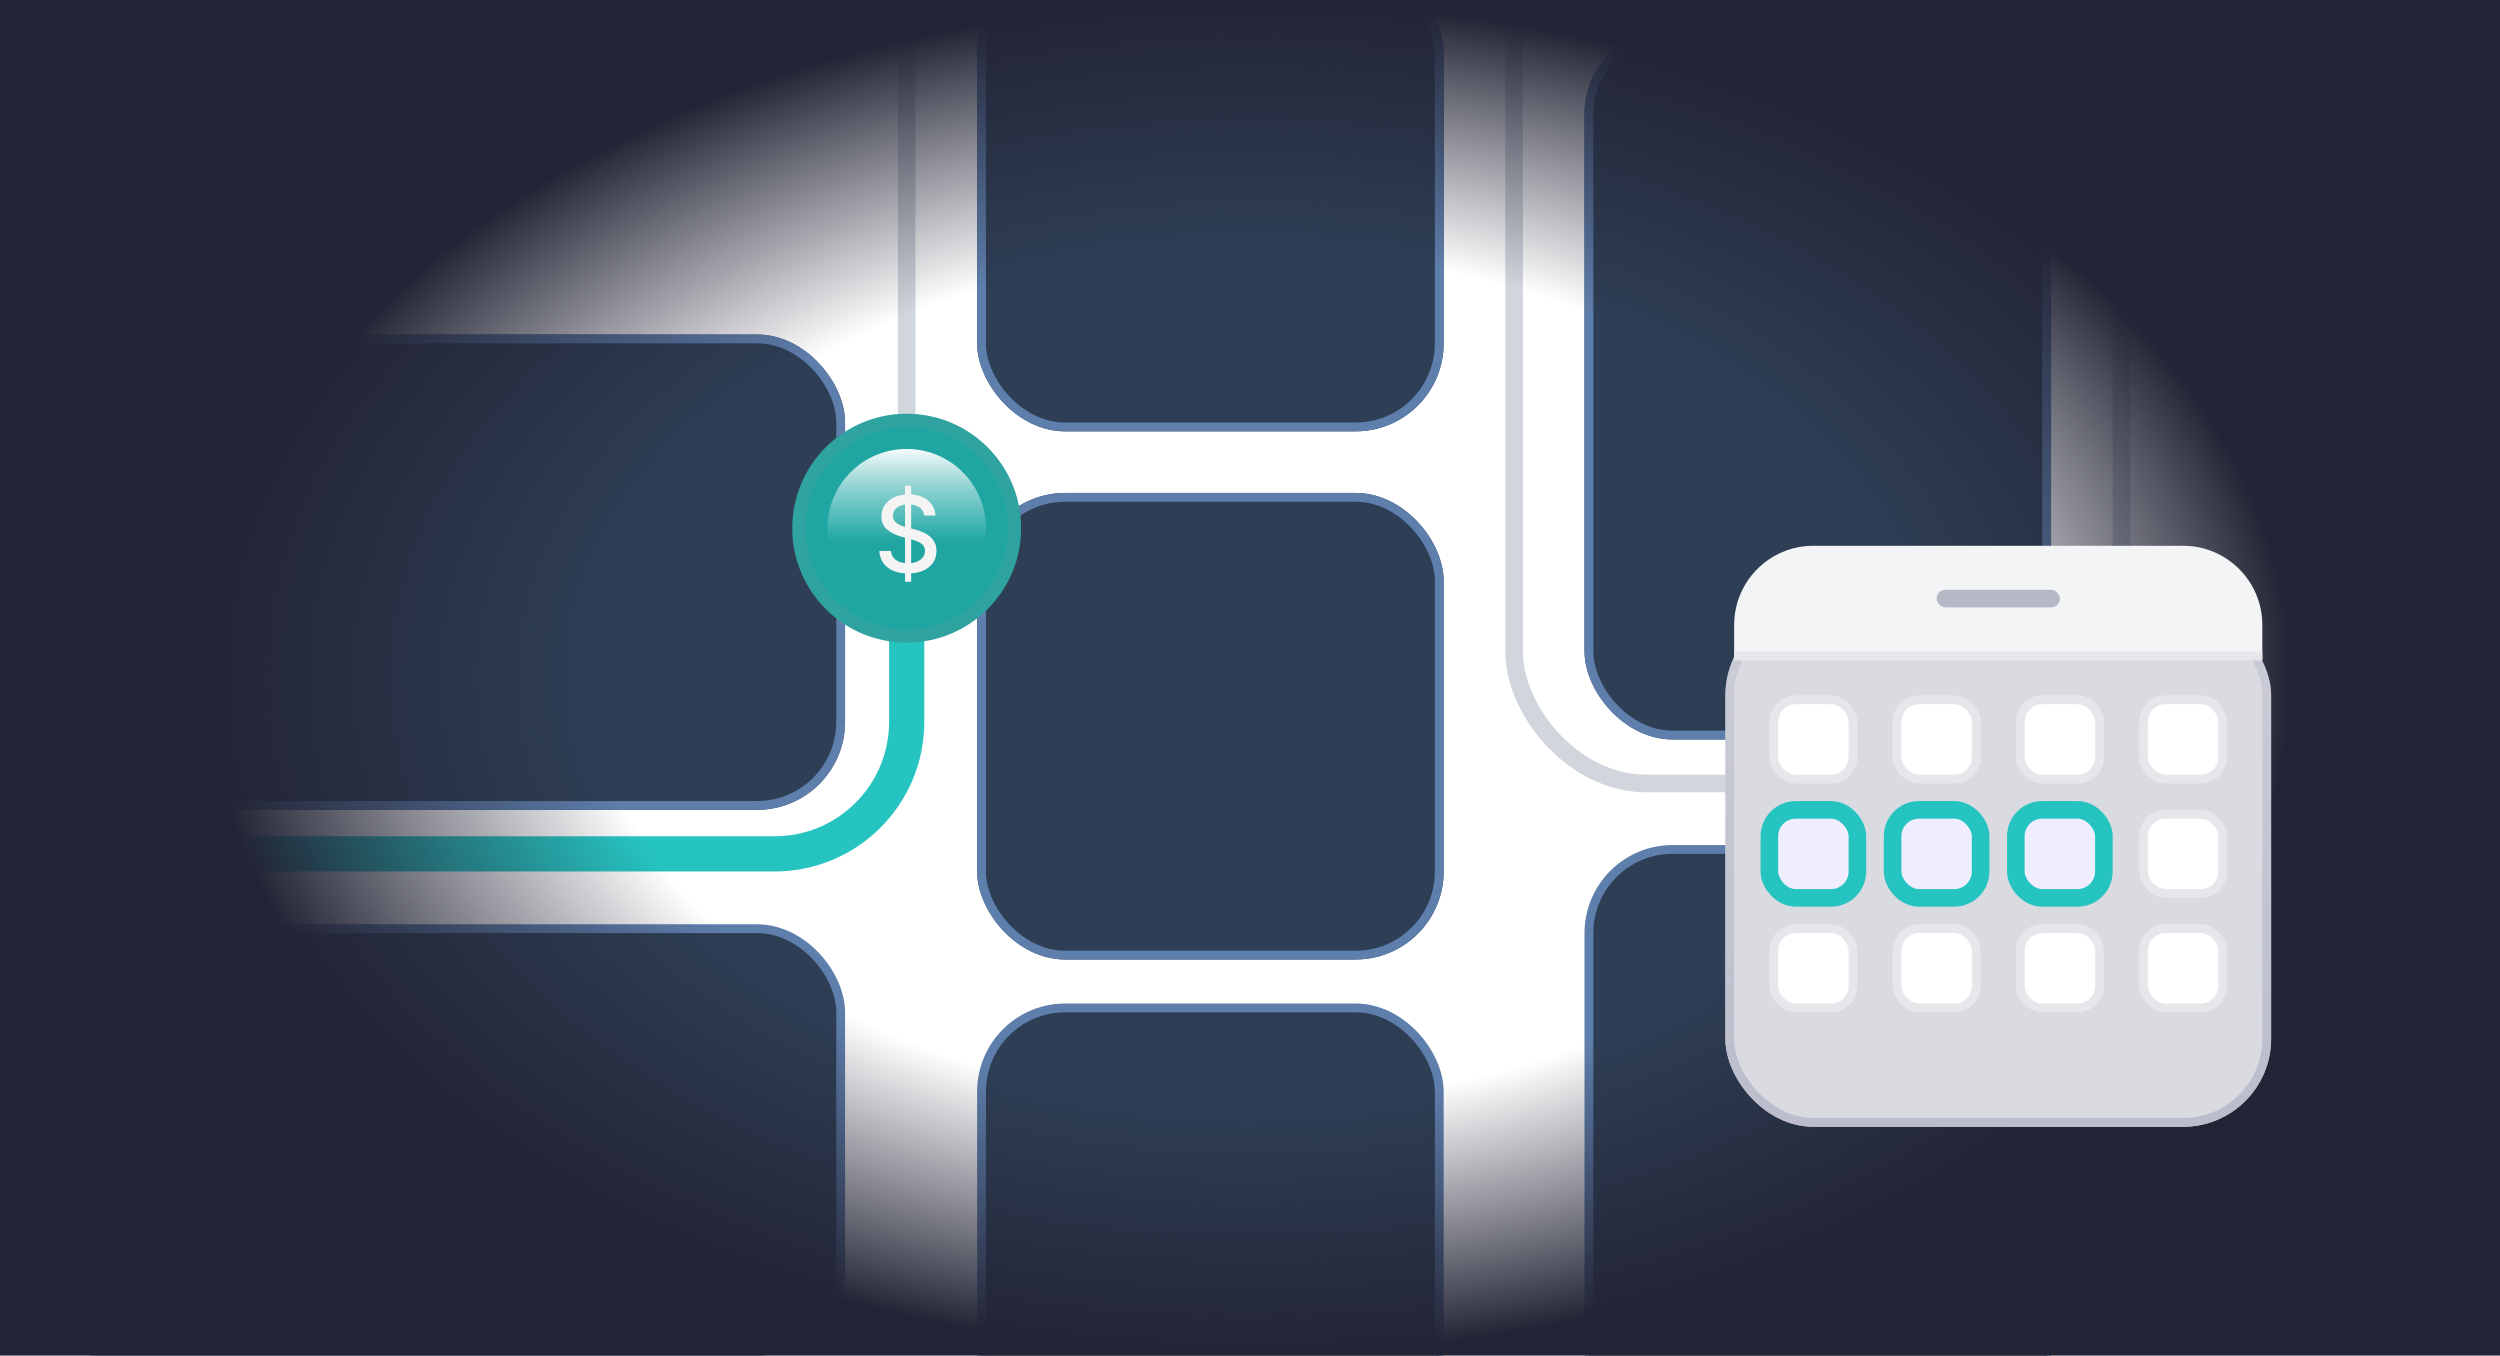
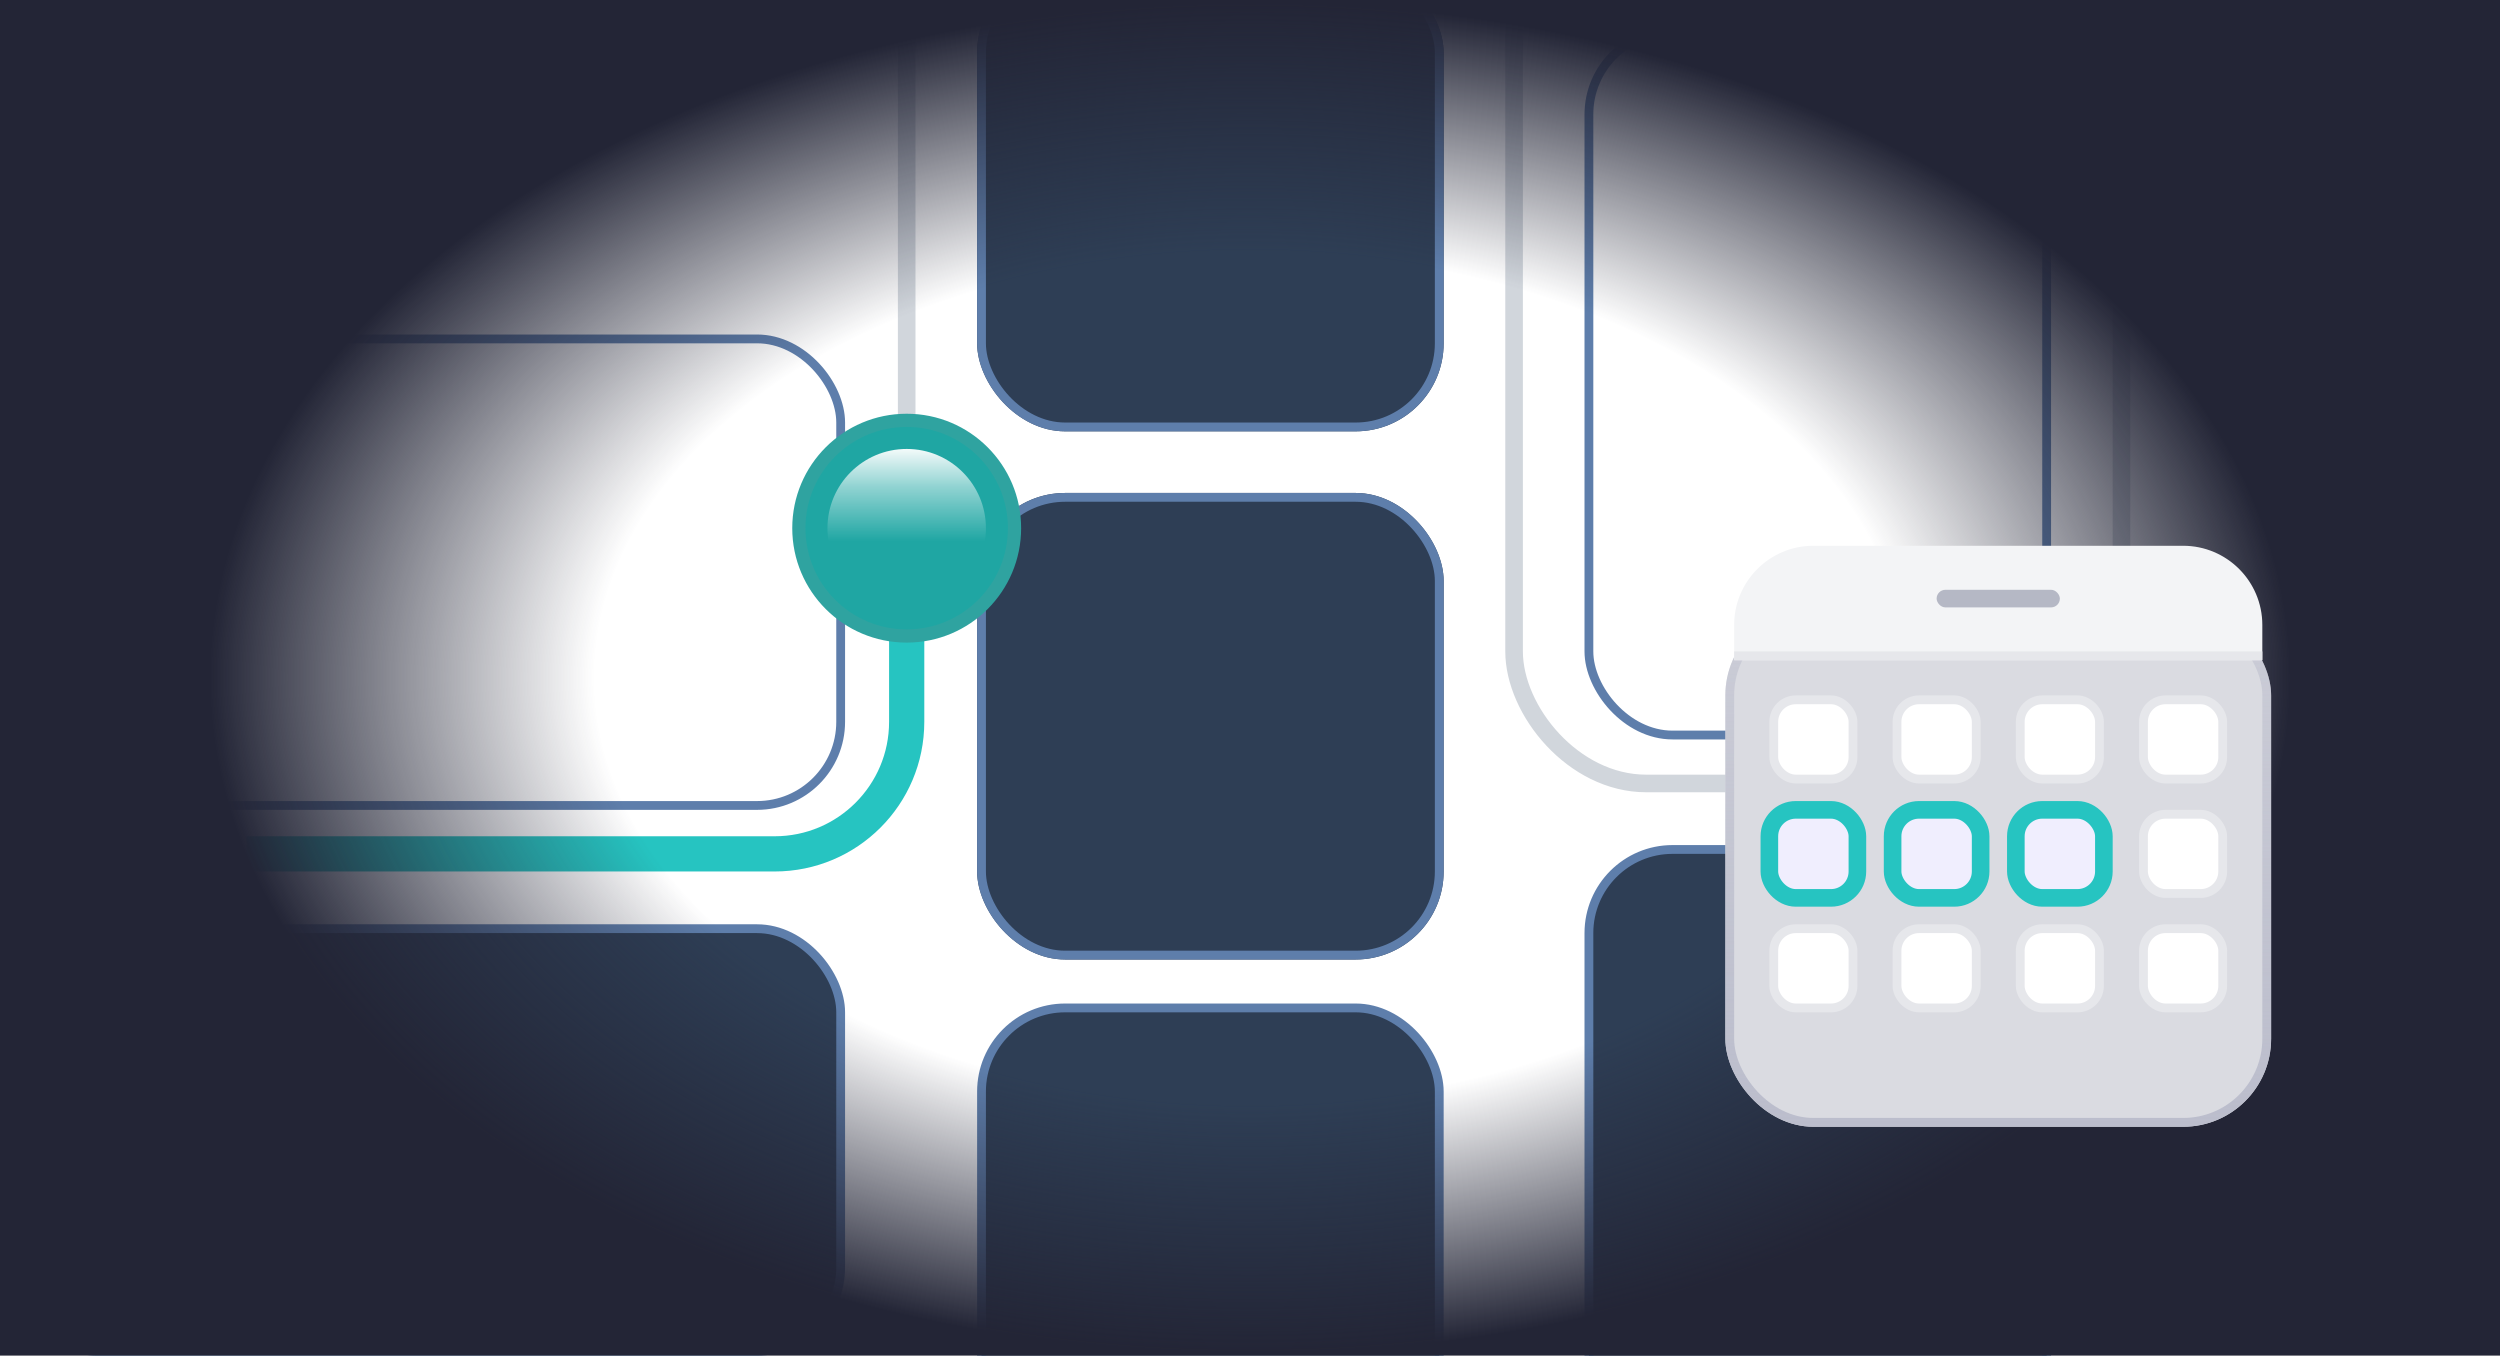
<svg xmlns="http://www.w3.org/2000/svg" width="284" height="154" viewBox="0 0 284 154" fill="none">
  <g clip-path="url(#clip0_122_1853)">
    <g filter="url(#filter0_d_122_1853)">
      <rect x="111" y="54" width="53" height="53" rx="10" fill="#2E3E55" />
      <rect x="111.5" y="54.5" width="52" height="52" rx="9.5" stroke="#5E7EAB" />
    </g>
    <rect x="111.5" y="114.5" width="52" height="52" rx="9.5" fill="#2E3E55" stroke="#5E7EAB" />
    <g filter="url(#filter1_d_122_1853)">
      <rect x="111" y="-6" width="53" height="53" rx="10" fill="#2E3E55" />
      <rect x="111.5" y="-5.5" width="52" height="52" rx="9.5" stroke="#5E7EAB" />
    </g>
    <g filter="url(#filter2_d_122_1853)">
-       <rect x="180" y="1" width="53" height="81" rx="10" fill="#2E3E55" />
      <rect x="180.5" y="1.5" width="52" height="80" rx="9.5" stroke="#5E7EAB" />
    </g>
    <rect x="180.5" y="96.5" width="52" height="80" rx="9.5" fill="#2E3E55" stroke="#5E7EAB" />
    <rect x="172" y="-15" width="69" height="104" rx="15" stroke="#D1D6DC" stroke-width="2" />
    <rect x="1.5" y="105.5" width="94" height="48" rx="9.5" fill="#2E3E55" stroke="#5E7EAB" />
    <g filter="url(#filter3_d_122_1853)">
-       <rect x="1" y="36" width="95" height="54" rx="10" fill="#2E3E55" />
      <rect x="1.5" y="36.5" width="94" height="53" rx="9.5" stroke="#5E7EAB" />
    </g>
    <rect x="-1" y="-11" width="104" height="108" rx="15" stroke="#D1D6DC" stroke-width="2" />
    <path d="M103 61V82C103 90.284 96.284 97 88 97H28" stroke="#26C4C1" stroke-width="4" />
    <rect width="284" height="154" fill="url(#paint0_radial_122_1853)" />
    <circle cx="103" cy="60" r="12.25" fill="#1FA6A3" stroke="#2FA3A0" stroke-width="1.5" />
    <g filter="url(#filter4_f_122_1853)">
      <circle cx="103" cy="60" r="9" fill="url(#paint1_linear_122_1853)" />
    </g>
-     <path d="M102.81 66.091V55.182H103.509V66.091H102.81ZM104.996 58.565C104.951 58.162 104.763 57.849 104.434 57.628C104.104 57.403 103.689 57.291 103.189 57.291C102.831 57.291 102.522 57.348 102.26 57.462C101.999 57.572 101.796 57.726 101.651 57.922C101.509 58.115 101.438 58.335 101.438 58.582C101.438 58.79 101.486 58.969 101.583 59.119C101.682 59.27 101.811 59.396 101.971 59.499C102.132 59.598 102.306 59.682 102.49 59.75C102.675 59.815 102.853 59.869 103.023 59.912L103.875 60.133C104.154 60.202 104.439 60.294 104.732 60.41C105.025 60.527 105.296 60.68 105.546 60.871C105.796 61.061 105.998 61.297 106.151 61.578C106.307 61.859 106.385 62.196 106.385 62.588C106.385 63.082 106.257 63.521 106.002 63.905C105.749 64.288 105.381 64.591 104.898 64.812C104.418 65.034 103.837 65.145 103.155 65.145C102.502 65.145 101.936 65.041 101.459 64.834C100.982 64.626 100.608 64.332 100.338 63.952C100.069 63.568 99.919 63.114 99.891 62.588H101.212C101.238 62.903 101.34 63.166 101.519 63.376C101.701 63.584 101.932 63.739 102.213 63.841C102.498 63.94 102.809 63.99 103.147 63.99C103.519 63.99 103.85 63.932 104.14 63.815C104.432 63.696 104.662 63.531 104.83 63.321C104.998 63.108 105.081 62.859 105.081 62.575C105.081 62.317 105.007 62.105 104.86 61.94C104.715 61.776 104.517 61.639 104.267 61.531C104.02 61.423 103.74 61.328 103.428 61.246L102.397 60.965C101.698 60.774 101.144 60.494 100.735 60.125C100.328 59.756 100.125 59.267 100.125 58.659C100.125 58.156 100.262 57.717 100.534 57.342C100.807 56.967 101.176 56.676 101.642 56.469C102.108 56.258 102.634 56.153 103.219 56.153C103.81 56.153 104.331 56.257 104.783 56.465C105.238 56.672 105.596 56.957 105.857 57.321C106.118 57.682 106.255 58.097 106.266 58.565H104.996Z" fill="#F4F4F4" />
    <g filter="url(#filter5_dd_122_1853)">
      <rect x="196" y="61" width="62" height="59" rx="10" fill="#DADBE1" />
      <rect x="196.5" y="61.5" width="61" height="58" rx="9.5" stroke="url(#paint2_linear_122_1853)" />
    </g>
    <path d="M197 71C197 66.029 201.029 62 206 62H248C252.971 62 257 66.029 257 71V75H197V71Z" fill="#F3F4F6" />
    <rect x="197" y="74" width="60" height="1" fill="#E6E7EB" />
    <rect x="201.5" y="79.5" width="9" height="9" rx="2.5" fill="white" stroke="#E6E7EB" />
    <rect x="201" y="92" width="10" height="10" rx="3" fill="#F0EEFE" stroke="#26C4C1" stroke-width="2" />
    <rect x="201.5" y="105.5" width="9" height="9" rx="2.5" fill="white" stroke="#E6E7EB" />
    <rect x="215.5" y="79.5" width="9" height="9" rx="2.5" fill="white" stroke="#E6E7EB" />
    <rect x="215" y="92" width="10" height="10" rx="3" fill="#F0EEFE" stroke="#26C4C1" stroke-width="2" />
    <rect x="215.5" y="105.5" width="9" height="9" rx="2.5" fill="white" stroke="#E6E7EB" />
    <rect x="229.5" y="79.5" width="9" height="9" rx="2.5" fill="white" stroke="#E6E7EB" />
    <rect x="229" y="92" width="10" height="10" rx="3" fill="#F0EEFE" stroke="#26C4C1" stroke-width="2" />
    <rect x="229.5" y="105.5" width="9" height="9" rx="2.5" fill="white" stroke="#E6E7EB" />
    <rect x="243.5" y="79.5" width="9" height="9" rx="2.5" fill="white" stroke="#E6E7EB" />
    <rect x="243.5" y="92.5" width="9" height="9" rx="2.5" fill="white" stroke="#E6E7EB" />
    <rect x="243.5" y="105.5" width="9" height="9" rx="2.5" fill="white" stroke="#E6E7EB" />
    <rect x="220" y="67" width="14" height="2" rx="1" fill="#B5B8C5" />
  </g>
  <defs>
    <filter id="filter0_d_122_1853" x="105" y="50" width="65" height="65" filterUnits="userSpaceOnUse" color-interpolation-filters="sRGB">
      <feFlood flood-opacity="0" result="BackgroundImageFix" />
      <feColorMatrix in="SourceAlpha" type="matrix" values="0 0 0 0 0 0 0 0 0 0 0 0 0 0 0 0 0 0 127 0" result="hardAlpha" />
      <feOffset dy="2" />
      <feGaussianBlur stdDeviation="3" />
      <feComposite in2="hardAlpha" operator="out" />
      <feColorMatrix type="matrix" values="0 0 0 0 0.847 0 0 0 0 0.851 0 0 0 0 0.867 0 0 0 0.28 0" />
      <feBlend mode="normal" in2="BackgroundImageFix" result="effect1_dropShadow_122_1853" />
      <feBlend mode="normal" in="SourceGraphic" in2="effect1_dropShadow_122_1853" result="shape" />
    </filter>
    <filter id="filter1_d_122_1853" x="105" y="-10" width="65" height="65" filterUnits="userSpaceOnUse" color-interpolation-filters="sRGB">
      <feFlood flood-opacity="0" result="BackgroundImageFix" />
      <feColorMatrix in="SourceAlpha" type="matrix" values="0 0 0 0 0 0 0 0 0 0 0 0 0 0 0 0 0 0 127 0" result="hardAlpha" />
      <feOffset dy="2" />
      <feGaussianBlur stdDeviation="3" />
      <feComposite in2="hardAlpha" operator="out" />
      <feColorMatrix type="matrix" values="0 0 0 0 0.847 0 0 0 0 0.851 0 0 0 0 0.867 0 0 0 0.28 0" />
      <feBlend mode="normal" in2="BackgroundImageFix" result="effect1_dropShadow_122_1853" />
      <feBlend mode="normal" in="SourceGraphic" in2="effect1_dropShadow_122_1853" result="shape" />
    </filter>
    <filter id="filter2_d_122_1853" x="174" y="-3" width="65" height="93" filterUnits="userSpaceOnUse" color-interpolation-filters="sRGB">
      <feFlood flood-opacity="0" result="BackgroundImageFix" />
      <feColorMatrix in="SourceAlpha" type="matrix" values="0 0 0 0 0 0 0 0 0 0 0 0 0 0 0 0 0 0 127 0" result="hardAlpha" />
      <feOffset dy="2" />
      <feGaussianBlur stdDeviation="3" />
      <feComposite in2="hardAlpha" operator="out" />
      <feColorMatrix type="matrix" values="0 0 0 0 0.847 0 0 0 0 0.851 0 0 0 0 0.867 0 0 0 0.28 0" />
      <feBlend mode="normal" in2="BackgroundImageFix" result="effect1_dropShadow_122_1853" />
      <feBlend mode="normal" in="SourceGraphic" in2="effect1_dropShadow_122_1853" result="shape" />
    </filter>
    <filter id="filter3_d_122_1853" x="-5" y="32" width="107" height="66" filterUnits="userSpaceOnUse" color-interpolation-filters="sRGB">
      <feFlood flood-opacity="0" result="BackgroundImageFix" />
      <feColorMatrix in="SourceAlpha" type="matrix" values="0 0 0 0 0 0 0 0 0 0 0 0 0 0 0 0 0 0 127 0" result="hardAlpha" />
      <feOffset dy="2" />
      <feGaussianBlur stdDeviation="3" />
      <feComposite in2="hardAlpha" operator="out" />
      <feColorMatrix type="matrix" values="0 0 0 0 0.847 0 0 0 0 0.851 0 0 0 0 0.867 0 0 0 0.28 0" />
      <feBlend mode="normal" in2="BackgroundImageFix" result="effect1_dropShadow_122_1853" />
      <feBlend mode="normal" in="SourceGraphic" in2="effect1_dropShadow_122_1853" result="shape" />
    </filter>
    <filter id="filter4_f_122_1853" x="91.5" y="48.5" width="23" height="23" filterUnits="userSpaceOnUse" color-interpolation-filters="sRGB">
      <feFlood flood-opacity="0" result="BackgroundImageFix" />
      <feBlend mode="normal" in="SourceGraphic" in2="BackgroundImageFix" result="shape" />
      <feGaussianBlur stdDeviation="1.25" result="effect1_foregroundBlur_122_1853" />
    </filter>
    <filter id="filter5_dd_122_1853" x="190" y="57" width="74" height="75" filterUnits="userSpaceOnUse" color-interpolation-filters="sRGB">
      <feFlood flood-opacity="0" result="BackgroundImageFix" />
      <feColorMatrix in="SourceAlpha" type="matrix" values="0 0 0 0 0 0 0 0 0 0 0 0 0 0 0 0 0 0 127 0" result="hardAlpha" />
      <feOffset dy="2" />
      <feGaussianBlur stdDeviation="3" />
      <feComposite in2="hardAlpha" operator="out" />
      <feColorMatrix type="matrix" values="0 0 0 0 0.847 0 0 0 0 0.851 0 0 0 0 0.867 0 0 0 0.28 0" />
      <feBlend mode="normal" in2="BackgroundImageFix" result="effect1_dropShadow_122_1853" />
      <feColorMatrix in="SourceAlpha" type="matrix" values="0 0 0 0 0 0 0 0 0 0 0 0 0 0 0 0 0 0 127 0" result="hardAlpha" />
      <feMorphology radius="6" operator="erode" in="SourceAlpha" result="effect2_dropShadow_122_1853" />
      <feOffset dy="6" />
      <feGaussianBlur stdDeviation="6" />
      <feComposite in2="hardAlpha" operator="out" />
      <feColorMatrix type="matrix" values="0 0 0 0 0.31 0 0 0 0 0.271 0 0 0 0 0.894 0 0 0 0.32 0" />
      <feBlend mode="normal" in2="effect1_dropShadow_122_1853" result="effect2_dropShadow_122_1853" />
      <feBlend mode="normal" in="SourceGraphic" in2="effect2_dropShadow_122_1853" result="shape" />
    </filter>
    <radialGradient id="paint0_radial_122_1853" cx="0" cy="0" r="1" gradientUnits="userSpaceOnUse" gradientTransform="translate(142 77) rotate(90) scale(77 117.929)">
      <stop stop-color="#232536" stop-opacity="0" />
      <stop offset="0.63" stop-color="#232536" stop-opacity="0" />
      <stop offset="1" stop-color="#232536" />
    </radialGradient>
    <linearGradient id="paint1_linear_122_1853" x1="103" y1="50.5" x2="103" y2="61.5" gradientUnits="userSpaceOnUse">
      <stop stop-color="white" />
      <stop offset="0.432" stop-color="white" stop-opacity="0.51" />
      <stop offset="1" stop-color="white" stop-opacity="0" />
    </linearGradient>
    <linearGradient id="paint2_linear_122_1853" x1="227" y1="61" x2="227" y2="120" gradientUnits="userSpaceOnUse">
      <stop stop-color="#BBBDCC" stop-opacity="0.48" />
      <stop offset="1" stop-color="#BBBDCC" />
    </linearGradient>
    <clipPath id="clip0_122_1853">
      <rect width="284" height="154" fill="white" />
    </clipPath>
  </defs>
</svg>